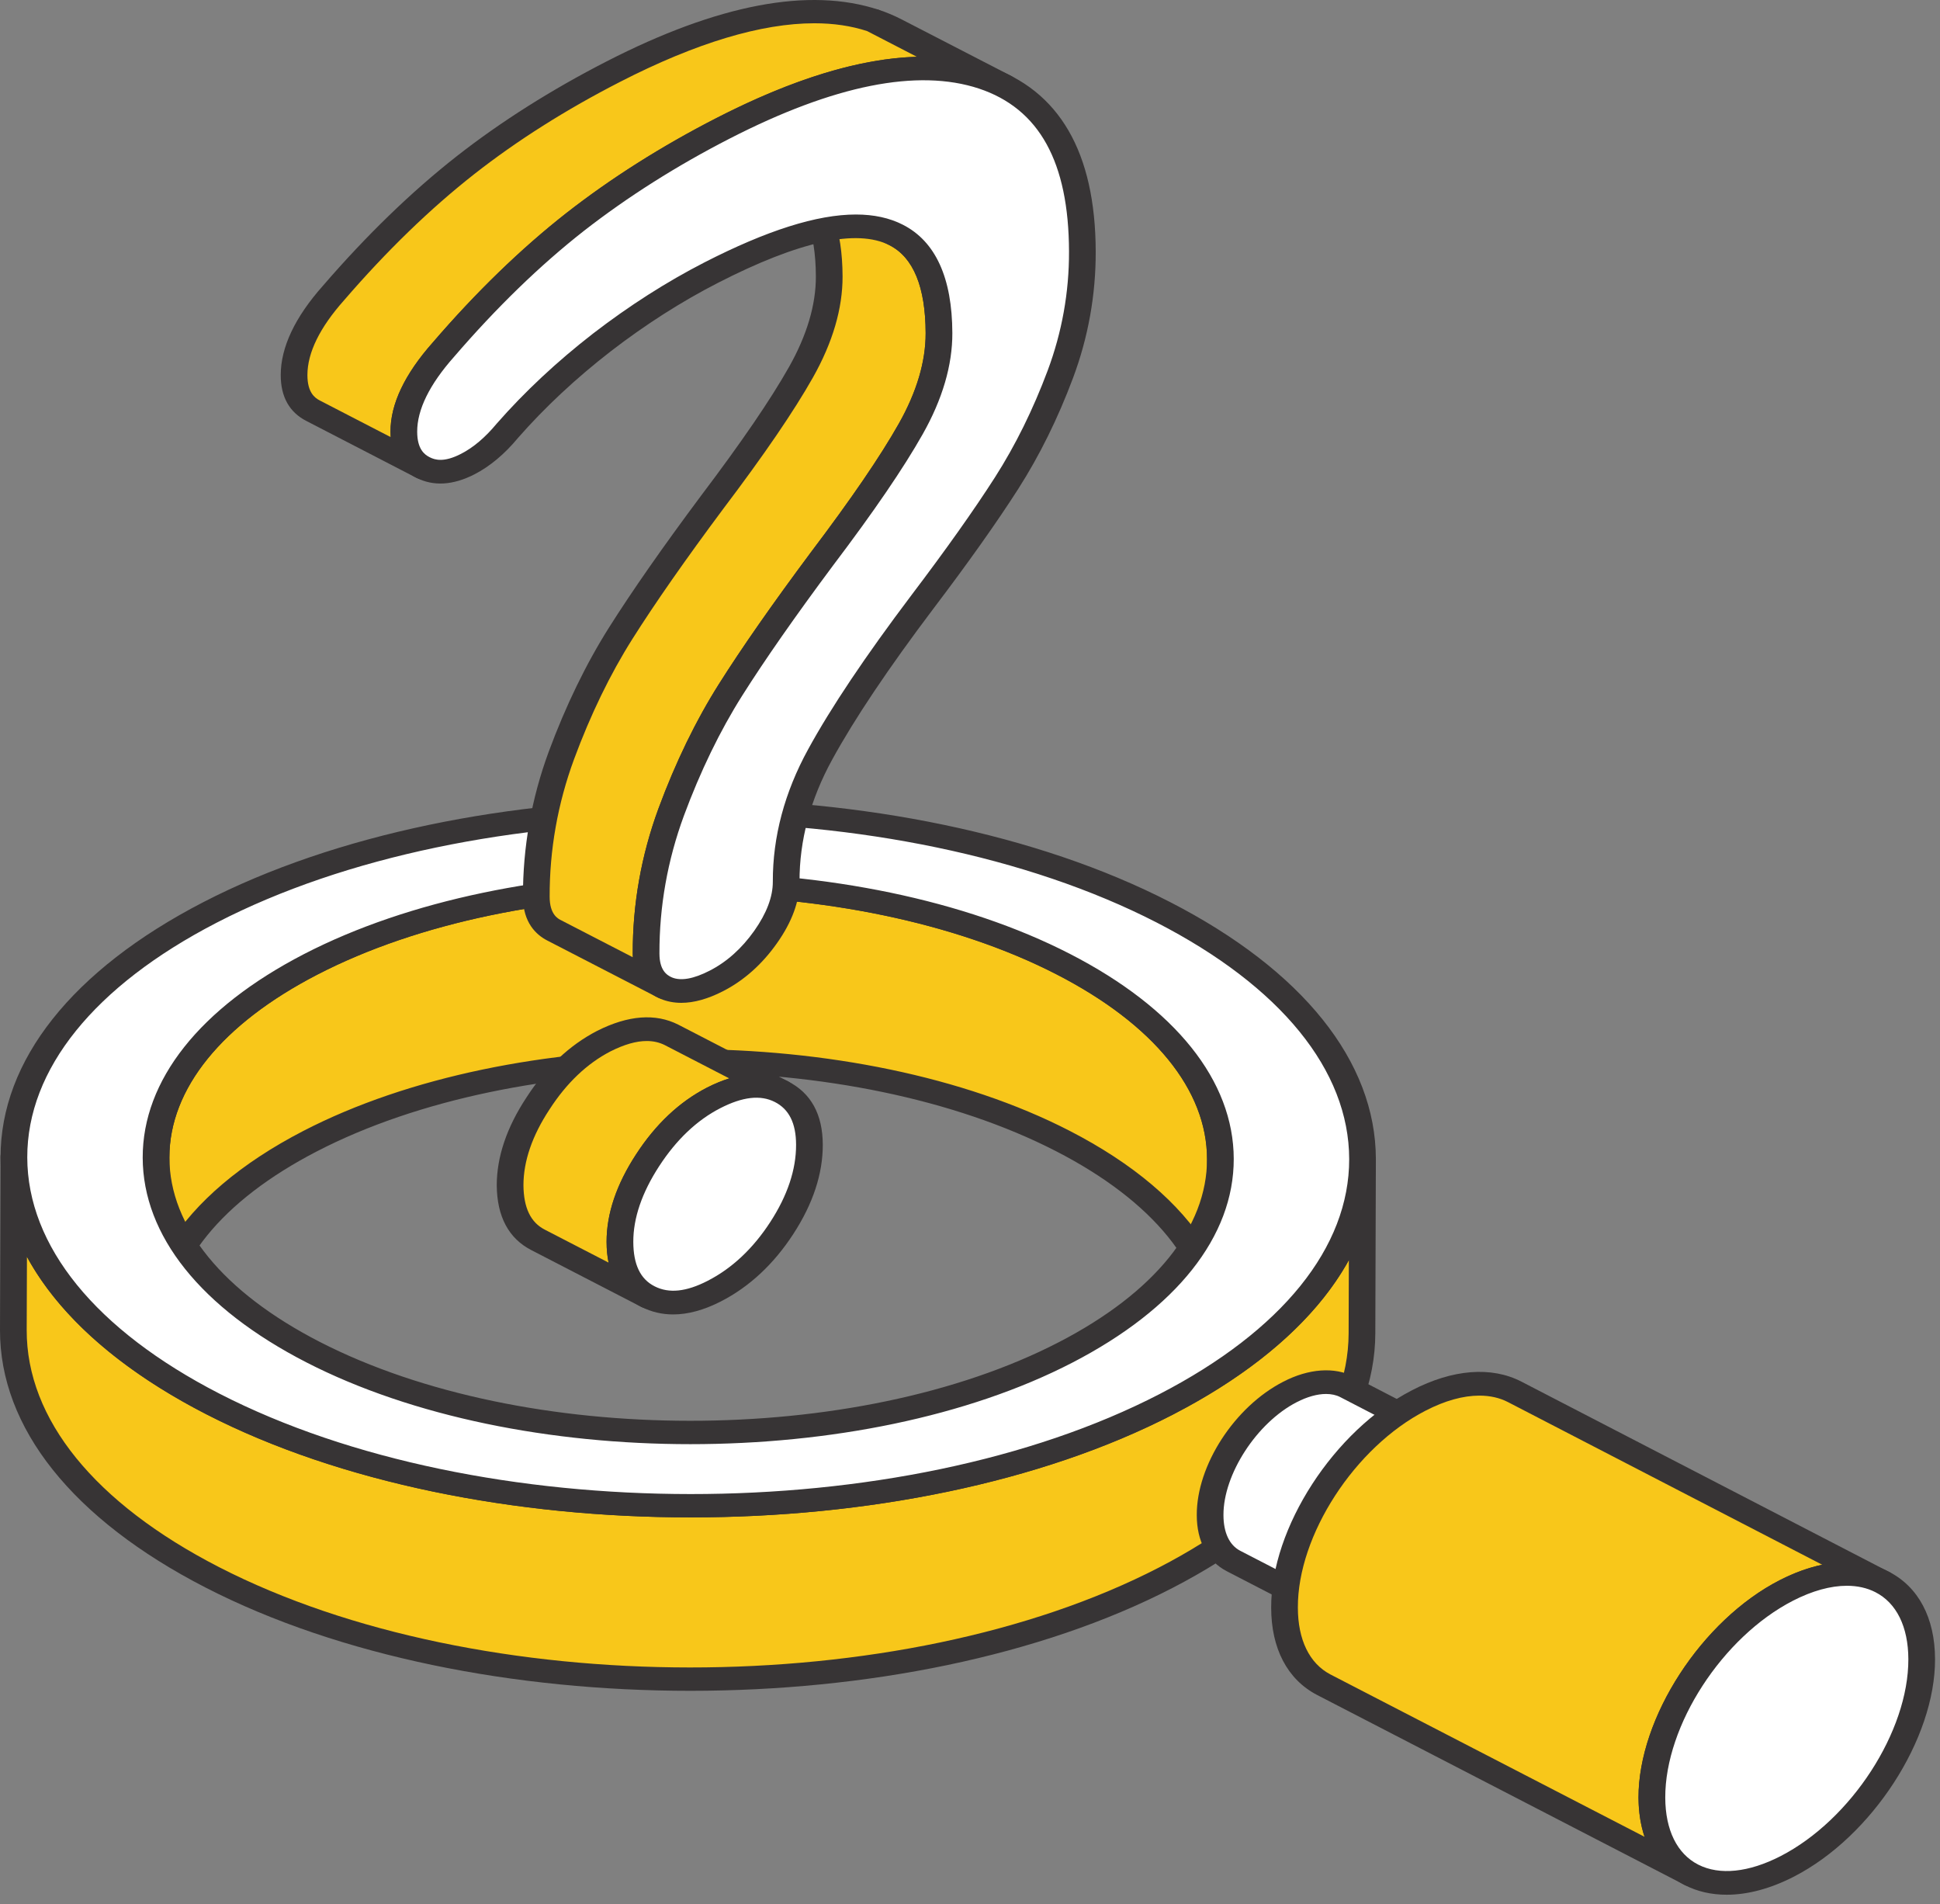
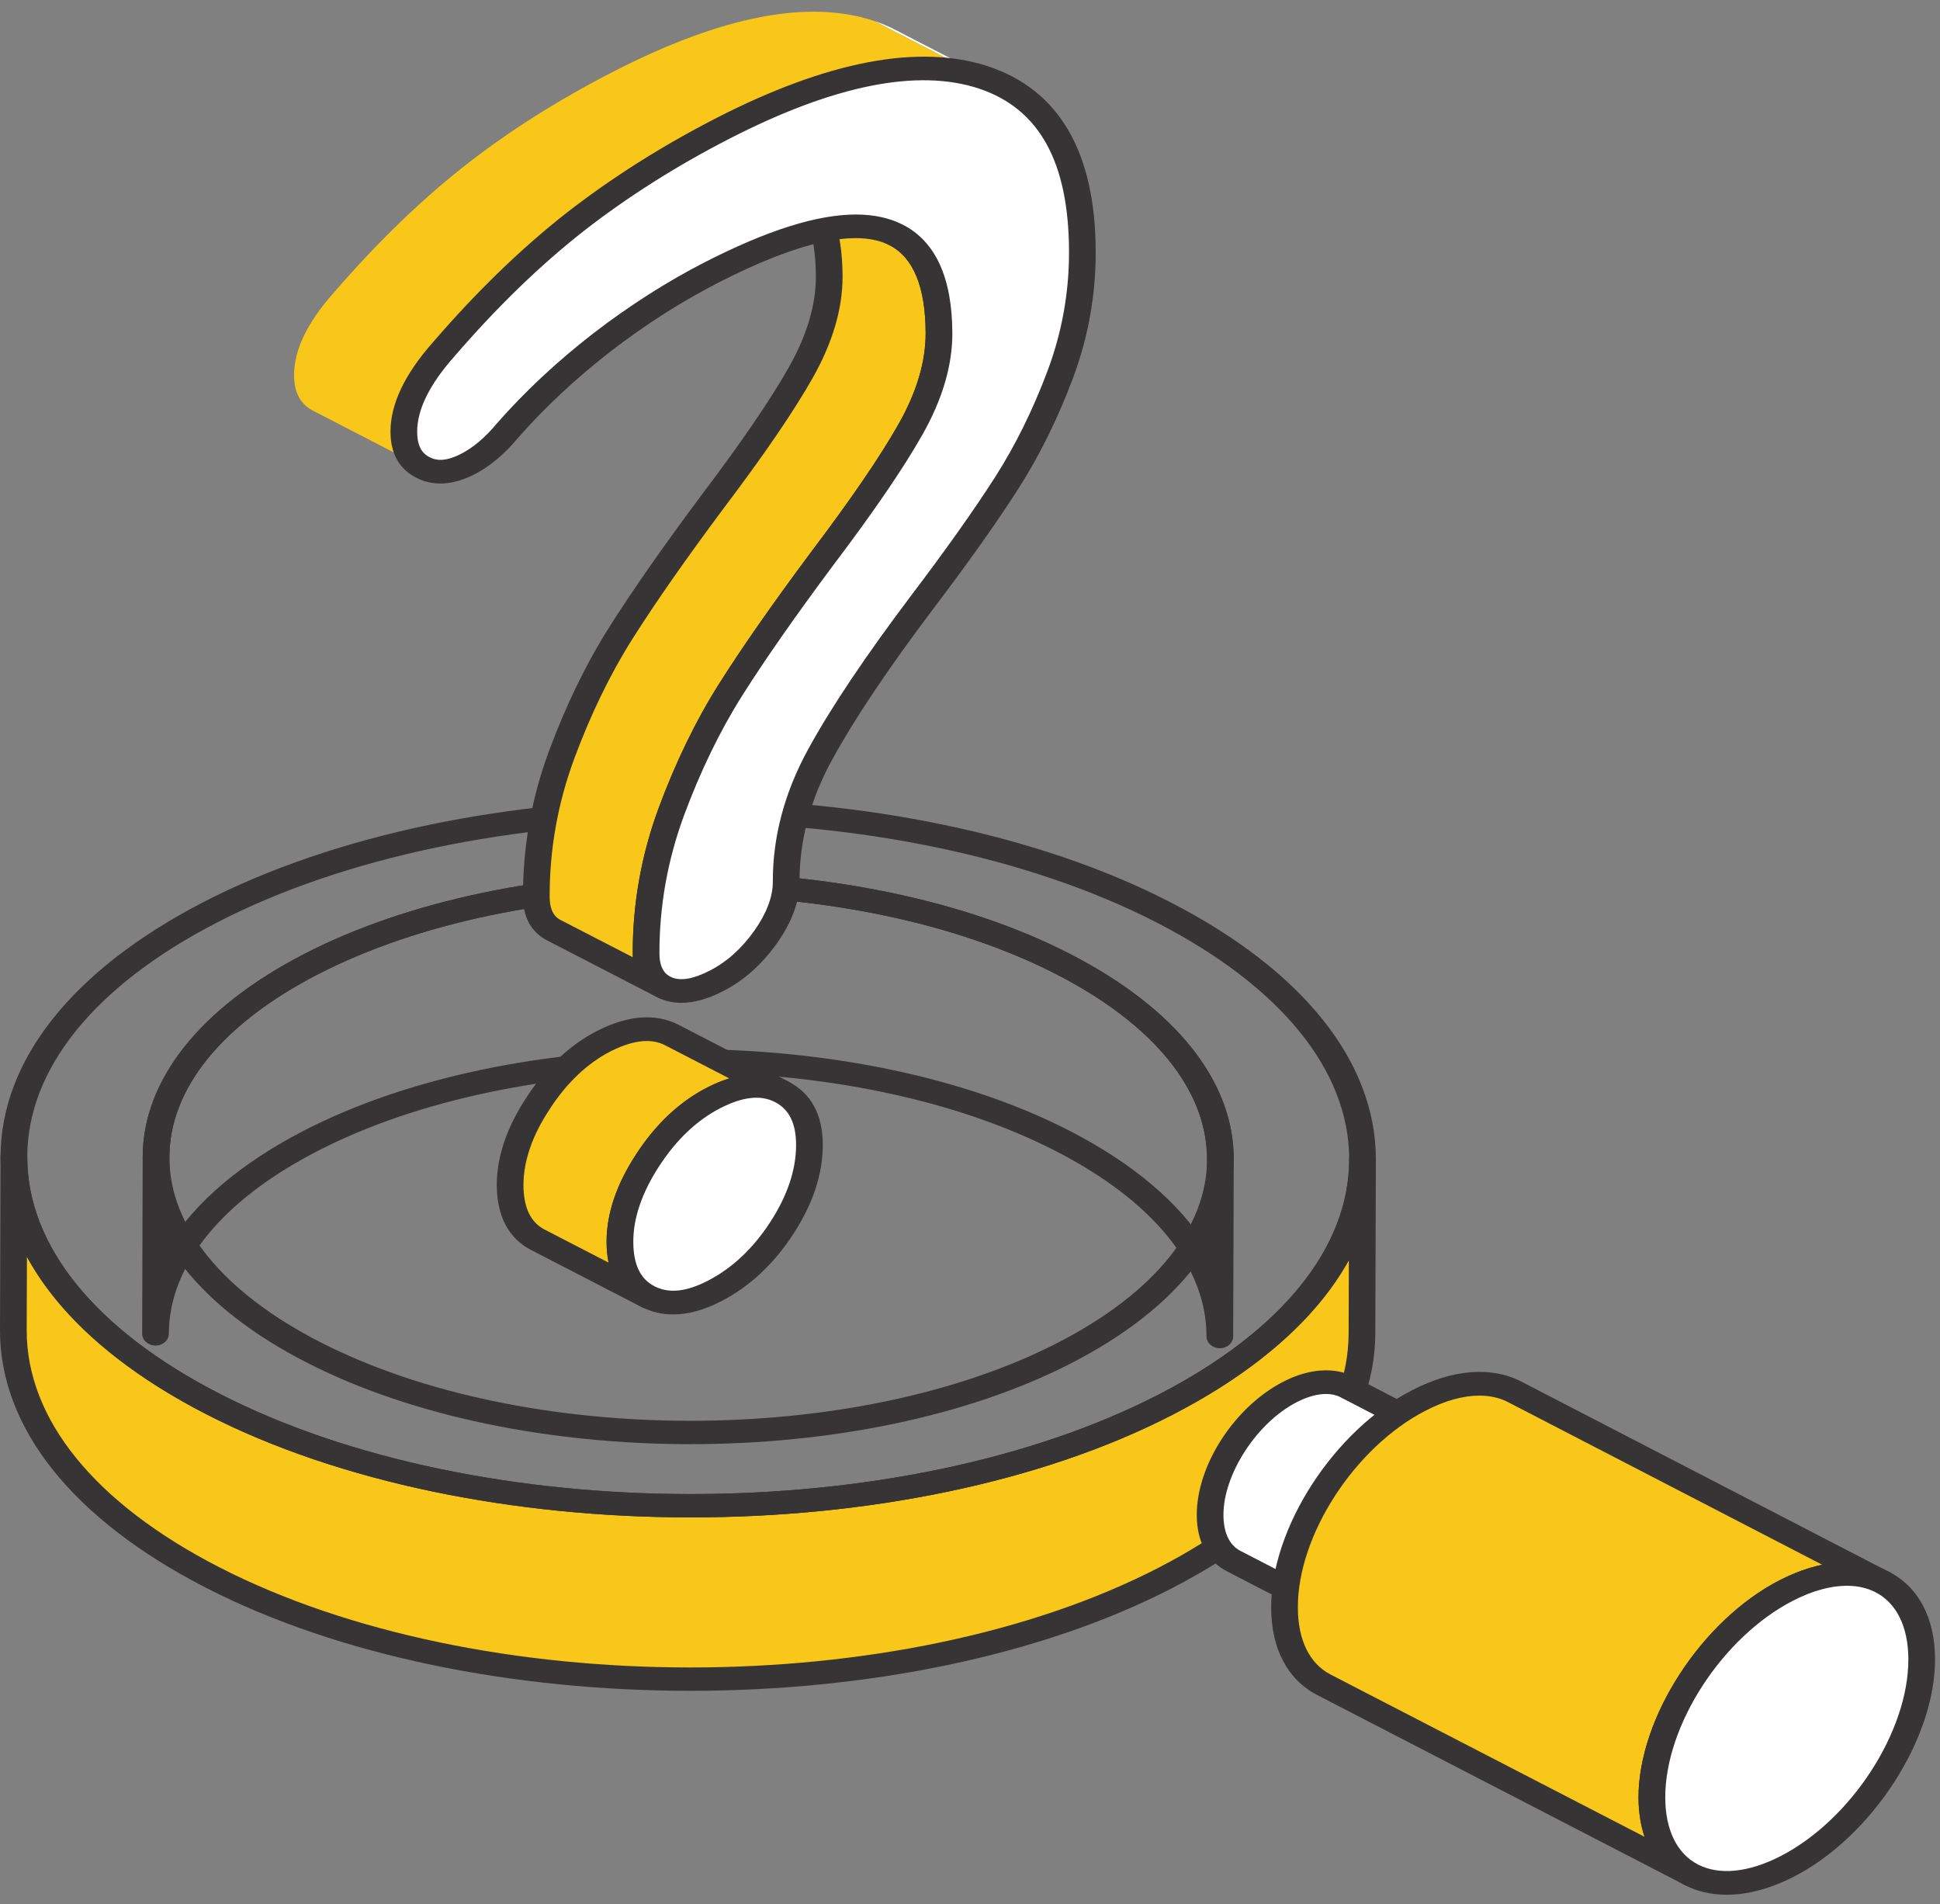
<svg xmlns="http://www.w3.org/2000/svg" width="160" height="157" viewBox="0 0 160 157" fill="none">
  <rect x="0" y="0" width="160" height="157" fill="#808080" stroke="none" />
-   <path d="M100.651 95.614L100.604 110.193C100.623 104.361 96.296 98.52 87.634 94.07C70.458 85.245 42.666 85.254 25.564 94.098C17.086 98.482 12.843 104.222 12.824 109.97L12.871 95.39C12.889 89.642 17.133 83.903 25.61 79.519C42.712 70.675 70.504 70.666 87.68 79.49C96.343 83.941 100.669 89.782 100.651 95.614Z" fill="#F8C71A" />
  <path d="M100.604 111.169C99.997 111.167 99.503 110.73 99.503 110.192C99.522 104.465 95.111 99.04 87.082 94.913C70.231 86.254 42.882 86.269 26.119 94.942C18.275 98.999 13.944 104.337 13.925 109.972C13.924 110.511 13.431 110.947 12.825 110.947C12.216 110.945 11.722 110.506 11.724 109.968L11.769 95.387C11.79 89.032 16.509 83.096 25.056 78.676C42.436 69.688 70.775 69.674 88.233 78.647C96.97 83.136 101.772 89.163 101.752 95.616L101.705 110.194C101.704 110.733 101.21 111.169 100.604 111.169ZM56.607 86.505C68.035 86.505 79.465 88.743 88.187 93.225C93.472 95.94 97.318 99.218 99.528 102.813L99.55 95.611C99.568 89.885 95.156 84.459 87.128 80.335C70.279 71.679 42.932 71.691 26.166 80.364C18.321 84.419 13.99 89.756 13.971 95.392L13.948 102.608C16.132 99.102 19.883 95.905 25.009 93.254C33.707 88.755 45.155 86.505 56.607 86.505Z" fill="#373435" />
  <path d="M112.373 95.643L112.327 109.941C112.304 117.234 106.917 124.517 96.153 130.083C74.524 141.268 39.312 141.259 17.505 130.055C6.549 124.427 1.078 117.037 1.101 109.659L1.147 95.361C1.123 102.739 6.595 110.129 17.55 115.757C39.357 126.961 74.569 126.97 96.199 115.785C106.962 110.219 112.35 102.937 112.373 95.643Z" fill="#F8C71A" />
  <path d="M56.932 139.414C42.477 139.414 28.001 136.577 16.952 130.899C5.995 125.27 -0.025 117.725 8.09191e-05 109.655L0.046 95.359C0.047 94.82 0.54 94.384 1.147 94.384C1.756 94.386 2.249 94.825 2.247 95.364C2.225 102.706 7.855 109.648 18.103 114.914C39.567 125.938 74.355 125.954 95.644 114.941C105.7 109.741 111.25 102.885 111.272 95.64C111.274 95.101 111.767 94.665 112.373 94.665C112.982 94.667 113.475 95.106 113.474 95.645L113.428 109.944C113.404 117.911 107.466 125.363 96.709 130.927C85.768 136.585 71.36 139.414 56.932 139.414ZM2.222 103.631L2.202 109.66C2.179 117.003 7.809 123.945 18.057 129.211C39.519 140.237 74.303 140.249 95.599 129.24C105.654 124.04 111.204 117.184 111.227 109.939L111.246 103.903C108.607 108.683 103.679 113.045 96.754 116.628C74.852 127.952 39.075 127.945 16.998 116.602C9.901 112.957 4.875 108.506 2.222 103.631Z" fill="#373435" />
-   <path d="M95.942 75.218C117.749 86.422 117.865 104.581 96.199 115.785C74.57 126.97 39.358 126.961 17.55 115.757C-4.22 104.572 -4.335 86.432 17.295 75.246C38.96 64.042 74.171 64.033 95.942 75.218ZM25.812 111.485C43.026 120.329 70.819 120.338 87.884 111.513C104.985 102.669 104.894 88.334 87.681 79.49C70.505 70.666 42.712 70.675 25.611 79.519C8.545 88.344 8.636 102.66 25.812 111.485Z" fill="white" />
  <path d="M56.975 125.115C42.522 125.115 28.046 122.278 16.998 116.602C6.08 110.993 0.059 103.474 0.046 95.433C0.034 87.444 5.963 79.975 16.74 74.401C38.671 63.063 74.449 63.044 96.495 74.375C107.431 79.992 113.461 87.518 113.474 95.569C113.488 103.567 107.549 111.045 96.755 116.628C85.812 122.286 71.406 125.115 56.975 125.115ZM56.614 67.812C42.561 67.812 28.52 70.57 17.85 76.089C7.777 81.298 2.237 88.166 2.249 95.43C2.26 102.747 7.89 109.667 18.103 114.914C39.567 125.938 74.355 125.954 95.644 114.941C105.735 109.722 111.285 102.844 111.273 95.571C111.26 88.247 105.621 81.32 95.39 76.063C84.683 70.563 70.642 67.812 56.614 67.812ZM56.94 119.077C45.488 119.077 34.015 116.826 25.26 112.328C16.572 107.865 11.78 101.872 11.769 95.449C11.759 89.07 16.478 83.112 25.056 78.676C42.436 69.688 70.775 69.674 88.233 78.647C96.94 83.119 101.741 89.122 101.752 95.554C101.763 101.943 97.034 107.91 88.439 112.356C79.774 116.836 68.368 119.077 56.94 119.077ZM56.655 73.851C45.602 73.851 34.56 76.022 26.166 80.364C18.294 84.435 13.963 89.792 13.972 95.447C13.98 101.142 18.383 106.539 26.365 110.64C43.241 119.308 70.59 119.322 87.328 110.668C95.218 106.587 99.558 101.221 99.549 95.557C99.54 89.852 95.128 84.445 87.128 80.335C78.715 76.013 67.68 73.851 56.655 73.851Z" fill="#373435" />
  <path d="M131.034 124.675C129.84 124.045 128.174 124.143 126.335 125.08C122.673 126.954 119.733 131.5 119.733 135.235C119.749 137.095 120.488 138.396 121.666 139.012L101.72 128.703C100.541 128.088 99.803 126.787 99.803 124.926C99.787 121.192 102.742 116.646 106.389 114.772C108.228 113.821 109.894 113.737 111.088 114.352L131.034 124.675Z" fill="white" />
  <path d="M121.666 139.989C121.478 139.989 121.287 139.946 121.113 139.855L101.166 129.547C99.576 128.717 98.703 127.077 98.703 124.927C98.685 120.824 101.818 115.989 105.837 113.927C107.934 112.843 110.051 112.69 111.641 113.508L131.542 123.806C131.56 123.816 131.579 123.826 131.597 123.835C132.118 124.109 132.291 124.708 131.983 125.17C131.677 125.63 131.007 125.792 130.479 125.518L130.444 125.499C129.576 125.06 128.281 125.213 126.884 125.926C123.549 127.633 120.834 131.809 120.834 135.235C120.846 136.663 121.34 137.707 122.225 138.17C122.749 138.444 122.924 139.04 122.617 139.505C122.413 139.815 122.045 139.989 121.666 139.989ZM109.364 114.938C108.645 114.938 107.812 115.167 106.945 115.615C103.654 117.305 100.889 121.566 100.904 124.922C100.904 126.357 101.392 127.399 102.278 127.862L118.726 136.36C118.667 136.008 118.635 135.633 118.632 135.242C118.632 131.118 121.773 126.286 125.785 124.233C126.193 124.026 126.596 123.852 126.994 123.714L110.534 115.196C110.199 115.022 109.802 114.938 109.364 114.938Z" fill="#373435" />
  <path d="M155.242 130.454C153.233 129.395 150.43 129.56 147.337 131.136C141.176 134.289 136.231 141.936 136.231 148.219C136.258 151.348 137.5 153.536 139.483 154.572L109.165 138.905C107.182 137.87 105.94 135.682 105.94 132.552C105.913 126.27 110.884 118.623 117.019 115.47C120.112 113.87 122.915 113.729 124.924 114.764L155.242 130.454Z" fill="#F8C71A" />
  <path d="M139.471 154.581L109.166 138.916C107.183 137.881 105.939 135.693 105.939 132.563C105.914 126.916 109.933 120.163 115.221 116.587C113.026 119.222 111.757 122.258 111.757 125.457C111.757 135.763 116.784 140.016 132.727 140.016C134.816 140.016 136.852 139.875 138.81 139.593C137.197 142.416 136.218 145.452 136.218 148.229C136.271 151.358 137.487 153.546 139.471 154.581Z" fill="#F8C71A" />
  <path d="M139.482 155.549C139.294 155.549 139.103 155.506 138.929 155.415L108.611 139.748C106.177 138.477 104.84 135.924 104.84 132.553C104.81 125.981 110.025 117.935 116.466 114.626C119.804 112.897 123.007 112.642 125.477 113.92L155.72 129.571C155.748 129.585 155.777 129.6 155.804 129.614C156.325 129.888 156.499 130.484 156.191 130.949C155.883 131.409 155.214 131.571 154.687 131.297L154.622 131.264C152.899 130.389 150.513 130.646 147.887 131.983C142.067 134.961 137.331 142.244 137.331 148.218C137.354 150.869 138.316 152.831 140.041 153.73C140.565 154.002 140.74 154.6 140.433 155.065C140.229 155.375 139.861 155.549 139.482 155.549ZM122.012 115.074C120.676 115.074 119.164 115.491 117.574 116.314C111.738 119.313 107.014 126.596 107.041 132.548C107.041 135.204 107.994 137.159 109.723 138.063L135.636 151.453C135.312 150.493 135.139 149.41 135.13 148.225C135.13 141.622 140.358 133.578 146.787 130.291C147.985 129.681 149.16 129.256 150.287 129.02L124.368 115.608C123.676 115.25 122.882 115.074 122.012 115.074Z" fill="#373435" />
  <path d="M147.33 131.137C153.475 127.98 158.471 130.514 158.491 136.797C158.511 143.081 153.547 150.732 147.402 153.889C141.257 157.046 136.261 154.512 136.241 148.229C136.221 141.946 141.184 134.295 147.33 131.137Z" fill="white" />
  <path d="M142.407 156.228C141.161 156.228 139.999 155.969 138.966 155.442C136.509 154.19 135.15 151.627 135.139 148.23C135.118 141.646 140.338 133.6 146.777 130.293C150.109 128.582 153.3 128.329 155.765 129.585C158.222 130.837 159.581 133.397 159.591 136.794C159.613 143.376 154.392 151.425 147.954 154.734C146.02 155.728 144.133 156.228 142.407 156.228ZM152.317 130.753C150.982 130.753 149.47 131.166 147.881 131.981C142.051 134.978 137.322 142.263 137.341 148.225C137.35 150.895 138.317 152.857 140.064 153.747C141.817 154.641 144.227 154.393 146.849 153.046C152.68 150.047 157.409 142.759 157.39 136.799C157.38 134.129 156.414 132.169 154.668 131.28C153.977 130.927 153.184 130.753 152.317 130.753Z" fill="#373435" />
  <path d="M64.446 90.01C62.904 89.23 61.02 89.42 58.857 90.523C56.758 91.607 54.938 93.318 53.418 95.676C51.876 98.015 51.127 100.259 51.127 102.389C51.127 104.633 51.919 106.135 53.44 106.915L44.382 102.237C42.861 101.457 42.09 99.955 42.069 97.73C42.069 95.581 42.819 93.337 44.36 90.999C45.88 88.641 47.7 86.929 49.799 85.845C51.983 84.742 53.846 84.552 55.388 85.332L64.446 90.01Z" fill="#F8C71A" />
  <path d="M53.438 107.891C53.252 107.891 53.062 107.848 52.889 107.76C52.887 107.758 52.886 107.758 52.886 107.758L52.882 107.755C52.877 107.753 52.87 107.751 52.864 107.746L43.828 103.08C41.957 102.122 40.993 100.322 40.969 97.74C40.969 95.394 41.79 92.963 43.41 90.505C45.005 88.03 46.97 86.176 49.246 85C51.811 83.706 54.055 83.537 55.934 84.483L65.001 89.165C65.525 89.435 65.704 90.031 65.401 90.495C65.097 90.963 64.431 91.122 63.901 90.858C62.734 90.264 61.225 90.441 59.405 91.37C57.475 92.367 55.781 93.978 54.374 96.16C52.948 98.324 52.227 100.417 52.227 102.389C52.227 104.248 52.798 105.448 53.975 106.06L53.993 106.07C54.519 106.342 54.697 106.938 54.393 107.405C54.188 107.717 53.819 107.891 53.438 107.891ZM53.34 85.835C52.475 85.835 51.483 86.118 50.344 86.693C48.418 87.689 46.722 89.301 45.316 91.482C43.891 93.645 43.171 95.745 43.171 97.731C43.189 99.593 43.765 100.792 44.933 101.39L50.19 104.105C50.079 103.579 50.026 103.006 50.026 102.389C50.026 100.065 50.847 97.64 52.468 95.182C54.063 92.708 56.029 90.853 58.303 89.68C58.937 89.356 59.551 89.103 60.147 88.92L54.835 86.176C54.385 85.949 53.889 85.835 53.34 85.835Z" fill="#373435" />
  <path d="M58.856 90.527C61.031 89.412 62.906 89.234 64.442 90.011C65.979 90.788 66.75 92.251 66.757 94.386C66.764 96.618 66.004 98.908 64.478 101.255C62.952 103.603 61.081 105.344 58.907 106.459C56.802 107.538 54.981 107.69 53.445 106.912C51.909 106.135 51.137 104.63 51.13 102.398C51.123 100.263 51.883 98.015 53.409 95.668C54.935 93.32 56.751 91.607 58.856 90.527Z" fill="white" />
  <path d="M55.52 108.38C54.592 108.38 53.717 108.173 52.899 107.76C51.003 106.799 50.038 104.997 50.03 102.401C50.02 100.098 50.836 97.669 52.454 95.18C54.073 92.693 56.041 90.844 58.305 89.68C60.843 88.381 63.089 88.204 64.988 89.163C66.885 90.124 67.85 91.878 67.858 94.384C67.866 96.782 67.049 99.257 65.431 101.743C63.815 104.229 61.806 106.101 59.459 107.305C58.061 108.02 56.743 108.38 55.52 108.38ZM59.408 91.373C57.481 92.36 55.785 93.969 54.363 96.157C52.941 98.341 52.225 100.441 52.231 102.396C52.237 104.268 52.812 105.467 53.991 106.063C55.174 106.666 56.601 106.513 58.356 105.612C60.365 104.585 62.103 102.954 63.523 100.768C64.945 98.584 65.662 96.436 65.656 94.388C65.651 92.61 65.076 91.456 63.897 90.86C62.717 90.262 61.246 90.429 59.408 91.373Z" fill="#373435" />
  <path d="M54.739 81.375L45.684 76.702C44.72 76.204 44.235 75.288 44.231 73.954C44.218 69.936 44.918 66.042 46.302 62.285C47.687 58.543 49.32 55.177 51.2 52.201C53.081 49.224 55.589 45.633 58.725 41.426C62.038 37.044 64.492 33.466 66.058 30.693C67.624 27.92 68.396 25.288 68.388 22.791C68.375 18.607 67.208 15.915 64.886 14.717L73.941 19.39C76.263 20.588 77.43 23.28 77.444 27.464C77.452 29.961 76.679 32.593 75.113 35.366C73.547 38.139 71.094 41.717 67.78 46.099C64.644 50.306 62.136 53.897 60.255 56.874C58.375 59.85 56.742 63.216 55.358 66.959C53.973 70.715 53.273 74.609 53.286 78.627C53.29 79.961 53.775 80.877 54.739 81.375Z" fill="#F8C71A" />
  <path d="M54.738 82.352C54.55 82.352 54.36 82.309 54.186 82.218L45.13 77.546C44.22 77.076 43.137 76.073 43.13 73.956C43.117 69.874 43.832 65.845 45.255 61.983C46.66 58.186 48.336 54.736 50.239 51.725C52.128 48.736 54.674 45.088 57.807 40.888C61.166 36.444 63.542 32.968 65.074 30.258C66.55 27.64 67.295 25.13 67.288 22.793C67.276 19.003 66.283 16.571 64.337 15.563L64.332 15.56C63.807 15.289 63.628 14.69 63.935 14.225C64.24 13.758 64.913 13.598 65.44 13.873C65.441 13.873 65.443 13.873 65.443 13.875L74.494 18.545C77.169 19.925 78.531 22.924 78.544 27.461C78.553 30.107 77.729 32.916 76.098 35.803C74.524 38.59 72.103 42.137 68.694 46.642C65.585 50.814 63.069 54.419 61.217 57.351C59.382 60.252 57.764 63.588 56.404 67.264C55.053 70.928 54.375 74.752 54.387 78.623C54.391 79.911 54.902 80.328 55.289 80.528L55.293 80.531C55.819 80.802 55.998 81.401 55.691 81.865C55.487 82.178 55.117 82.352 54.738 82.352ZM68.741 17.835C69.233 19.203 69.484 20.858 69.49 22.789C69.499 25.432 68.675 28.238 67.044 31.13C65.468 33.917 63.047 37.464 59.639 41.97C56.541 46.125 54.023 49.732 52.161 52.679C50.327 55.58 48.708 58.915 47.348 62.591C45.997 66.253 45.32 70.077 45.332 73.951C45.336 75.393 46.016 75.743 46.239 75.858L52.194 78.931C52.188 78.833 52.186 78.733 52.186 78.628C52.172 74.549 52.887 70.52 54.311 66.656C55.715 62.858 57.391 59.409 59.295 56.398C61.174 53.422 63.72 49.777 66.862 45.56C70.221 41.117 72.597 37.641 74.13 34.93C75.606 32.315 76.349 29.805 76.342 27.466C76.332 23.673 75.337 21.239 73.386 20.233L68.741 17.835Z" fill="#373435" />
  <path d="M73.805 2.442L82.86 7.115C82.317 6.835 81.74 6.593 81.129 6.389L72.073 1.716C72.685 1.92 73.262 2.162 73.805 2.442Z" fill="white" />
-   <path d="M82.859 8.091C82.672 8.091 82.482 8.049 82.308 7.958C81.817 7.708 81.297 7.488 80.743 7.305L71.52 2.561C71.025 2.306 70.833 1.757 71.079 1.3C71.323 0.839 71.92 0.627 72.459 0.801C73.129 1.023 73.762 1.29 74.357 1.598L83.414 6.27C83.939 6.542 84.117 7.138 83.812 7.605C83.607 7.917 83.239 8.091 82.859 8.091Z" fill="#373435" />
  <path d="M81.127 6.397C75.731 4.61 68.579 5.998 59.65 10.581C55.195 12.863 51.106 15.43 47.444 18.301C43.782 21.172 40.142 24.671 36.566 28.836C34.382 31.289 33.289 33.552 33.311 35.605C33.311 37.032 33.825 38.02 34.895 38.553L25.838 33.875C24.788 33.343 24.253 32.373 24.253 30.927C24.253 28.874 25.324 26.611 27.508 24.158C31.084 20.012 34.724 16.494 38.386 13.623C42.048 10.752 46.138 8.185 50.592 5.903C59.521 1.32 66.673 -0.068 72.069 1.719L81.127 6.397Z" fill="#F8C71A" />
-   <path d="M34.895 39.531C34.712 39.531 34.527 39.491 34.357 39.405C34.32 39.386 34.283 39.369 34.248 39.35L25.284 34.718C23.872 34.003 23.153 32.727 23.153 30.927C23.153 28.634 24.327 26.152 26.643 23.551C30.221 19.406 33.93 15.813 37.657 12.89C41.298 10.037 45.464 7.402 50.041 5.057C59.217 0.351 66.755 -1.08 72.455 0.804L81.681 5.553C82.176 5.808 82.368 6.356 82.122 6.814C81.878 7.274 81.275 7.481 80.742 7.312C75.696 5.629 68.78 7.021 60.201 11.427C55.749 13.706 51.703 16.266 48.173 19.034C44.509 21.907 40.899 25.404 37.442 29.428C35.408 31.712 34.394 33.781 34.412 35.595C34.412 36.956 34.941 37.436 35.369 37.669L35.45 37.71C35.973 37.979 36.152 38.573 35.852 39.038C35.649 39.355 35.278 39.531 34.895 39.531ZM67.163 1.919C62.812 1.919 57.425 3.524 51.143 6.749C46.692 9.028 42.647 11.586 39.117 14.354C35.496 17.193 31.884 20.691 28.383 24.751C26.369 27.011 25.354 29.085 25.354 30.927C25.354 32.341 25.942 32.801 26.384 33.025L32.225 36.043C32.215 35.9 32.211 35.755 32.211 35.605C32.187 33.345 33.361 30.861 35.701 28.231C39.234 24.119 42.942 20.526 46.714 17.57C50.354 14.716 54.52 12.08 59.099 9.734C65.401 6.501 70.931 4.813 75.623 4.685L71.516 2.563C70.208 2.134 68.755 1.919 67.163 1.919Z" fill="#373435" />
  <path d="M81.128 6.389C86.53 8.189 89.243 12.96 89.267 20.731C89.278 24.219 88.673 27.59 87.451 30.857C86.229 34.125 84.759 37.114 83.015 39.839C81.271 42.563 78.954 45.834 76.076 49.629C72.326 54.598 69.505 58.797 67.64 62.213C65.761 65.635 64.827 69.132 64.838 72.704C64.843 74.127 64.287 75.642 63.141 77.263C62.01 78.863 60.658 80.073 59.086 80.879C57.418 81.735 56.035 81.926 54.938 81.469C53.841 80.997 53.29 80.05 53.286 78.627C53.273 74.609 53.973 70.715 55.358 66.959C56.742 63.216 58.375 59.85 60.255 56.874C62.136 53.897 64.644 50.306 67.78 46.099C71.094 41.717 73.547 38.139 75.113 35.366C76.679 32.593 77.451 29.961 77.444 27.464C77.412 17.74 71.149 16.075 58.639 22.489C55.563 24.066 52.57 25.977 49.647 28.231C46.71 30.505 44.116 32.925 41.85 35.512C40.8 36.777 39.708 37.687 38.573 38.268C37.165 38.99 35.946 39.084 34.89 38.55C33.834 38.015 33.31 37.04 33.306 35.603C33.299 33.552 34.387 31.289 36.571 28.828C40.145 24.676 43.777 21.165 47.438 18.296C51.112 15.434 55.185 12.857 59.642 10.572C68.569 5.995 75.727 4.603 81.128 6.389Z" fill="white" />
  <path d="M56.191 82.688C55.578 82.688 55.004 82.576 54.469 82.354C53.425 81.904 52.192 80.898 52.185 78.628C52.172 74.549 52.887 70.52 54.31 66.656C55.715 62.858 57.391 59.409 59.295 56.398C61.174 53.422 63.719 49.777 66.862 45.56C70.221 41.116 72.597 37.641 74.13 34.93C75.606 32.315 76.349 29.805 76.342 27.466C76.33 23.661 75.329 21.225 73.368 20.223C70.665 18.846 65.897 19.892 59.19 23.334C56.192 24.872 53.224 26.767 50.368 28.968C47.496 31.194 44.922 33.597 42.72 36.11C41.618 37.44 40.401 38.458 39.125 39.114C37.36 40.013 35.752 40.113 34.343 39.395C32.929 38.682 32.21 37.407 32.205 35.605C32.197 33.335 33.376 30.851 35.705 28.226C39.283 24.071 42.989 20.479 46.709 17.565C50.423 14.671 54.589 12.034 59.092 9.727C68.272 5.023 75.815 3.593 81.513 5.474C81.514 5.474 81.516 5.474 81.516 5.476C87.364 7.424 90.343 12.557 90.368 20.729C90.379 24.302 89.75 27.814 88.497 31.166C87.25 34.499 85.728 37.579 83.974 40.32C82.216 43.066 79.867 46.38 76.99 50.175C73.265 55.108 70.454 59.301 68.631 62.639C66.834 65.912 65.929 69.297 65.94 72.701C65.945 74.313 65.318 76.022 64.074 77.779C62.848 79.515 61.355 80.843 59.637 81.725C58.386 82.366 57.234 82.688 56.191 82.688ZM70.588 17.687C72.076 17.687 73.365 17.968 74.466 18.531C77.158 19.904 78.529 22.908 78.544 27.461C78.553 30.107 77.729 32.916 76.097 35.803C74.523 38.589 72.103 42.137 68.694 46.642C65.585 50.814 63.069 54.419 61.217 57.351C59.382 60.252 57.764 63.588 56.403 67.264C55.053 70.928 54.375 74.752 54.387 78.623C54.391 79.992 54.979 80.402 55.419 80.593C56.157 80.9 57.209 80.714 58.535 80.032C59.94 79.312 61.175 78.206 62.209 76.745C63.227 75.302 63.741 73.944 63.738 72.706C63.725 69.004 64.705 65.328 66.65 61.785C68.515 58.369 71.378 54.097 75.161 49.086C78.007 45.331 80.328 42.058 82.059 39.357C83.742 36.725 85.205 33.762 86.406 30.551C87.584 27.399 88.177 24.097 88.166 20.734C88.144 13.355 85.715 8.962 80.743 7.305C75.682 5.631 68.775 7.019 60.194 11.419C55.816 13.663 51.769 16.223 48.165 19.031C44.553 21.859 40.947 25.356 37.446 29.423C35.42 31.705 34.401 33.781 34.407 35.6C34.411 37.018 34.995 37.478 35.436 37.7C35.879 37.929 36.626 38.141 38.022 37.421C39.035 36.904 40.024 36.065 40.963 34.932C43.269 32.301 45.941 29.805 48.922 27.494C51.886 25.213 54.968 23.244 58.087 21.642C63.242 19 67.377 17.687 70.588 17.687Z" fill="#373435" />
</svg>